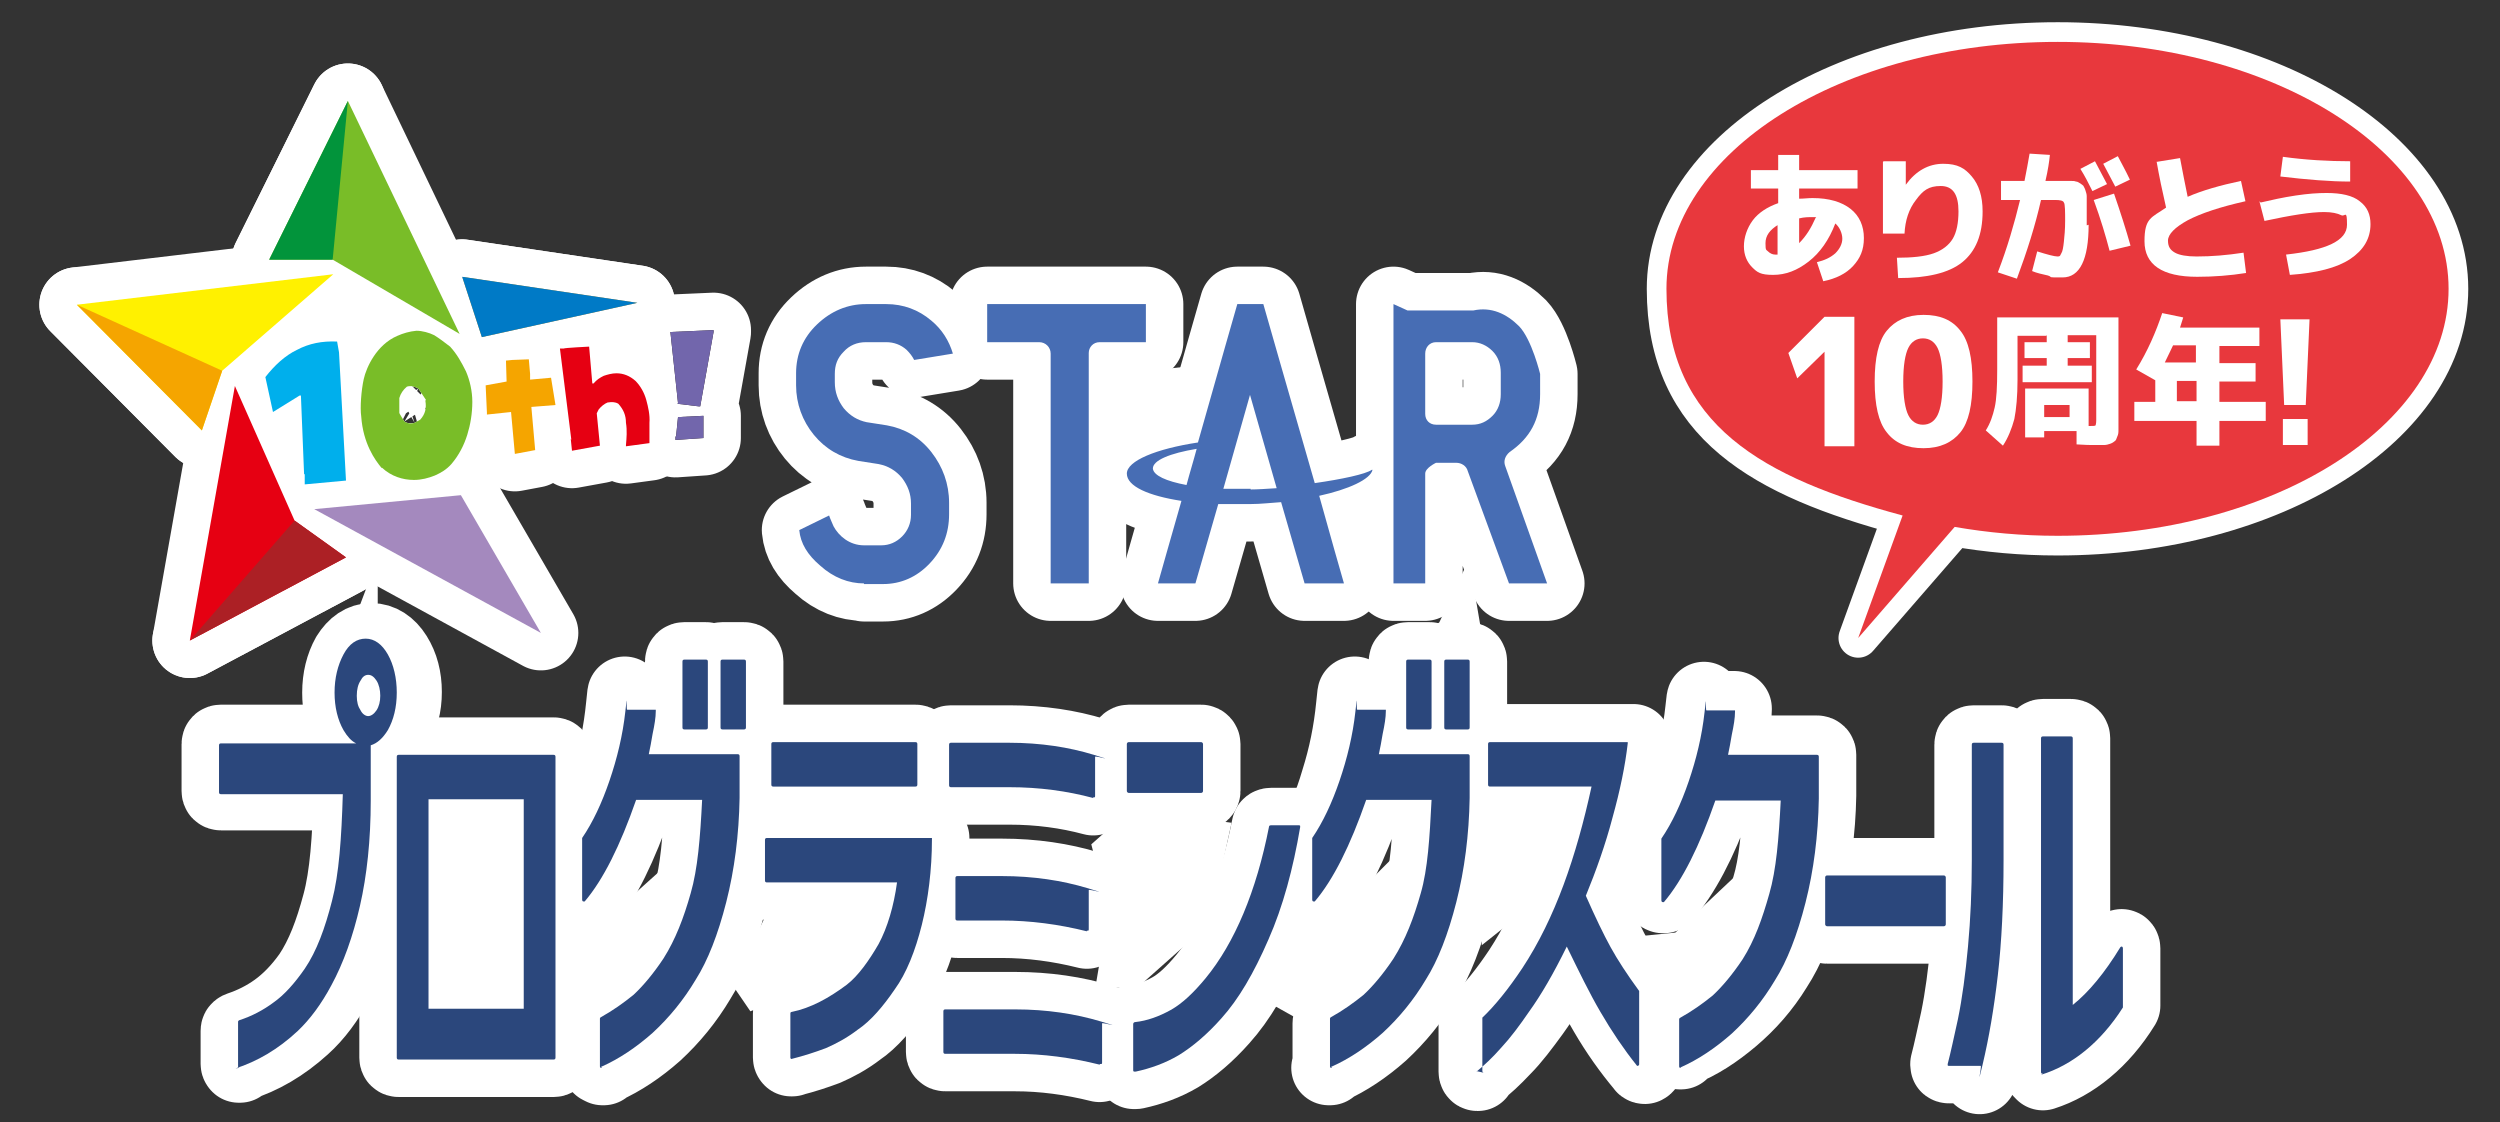
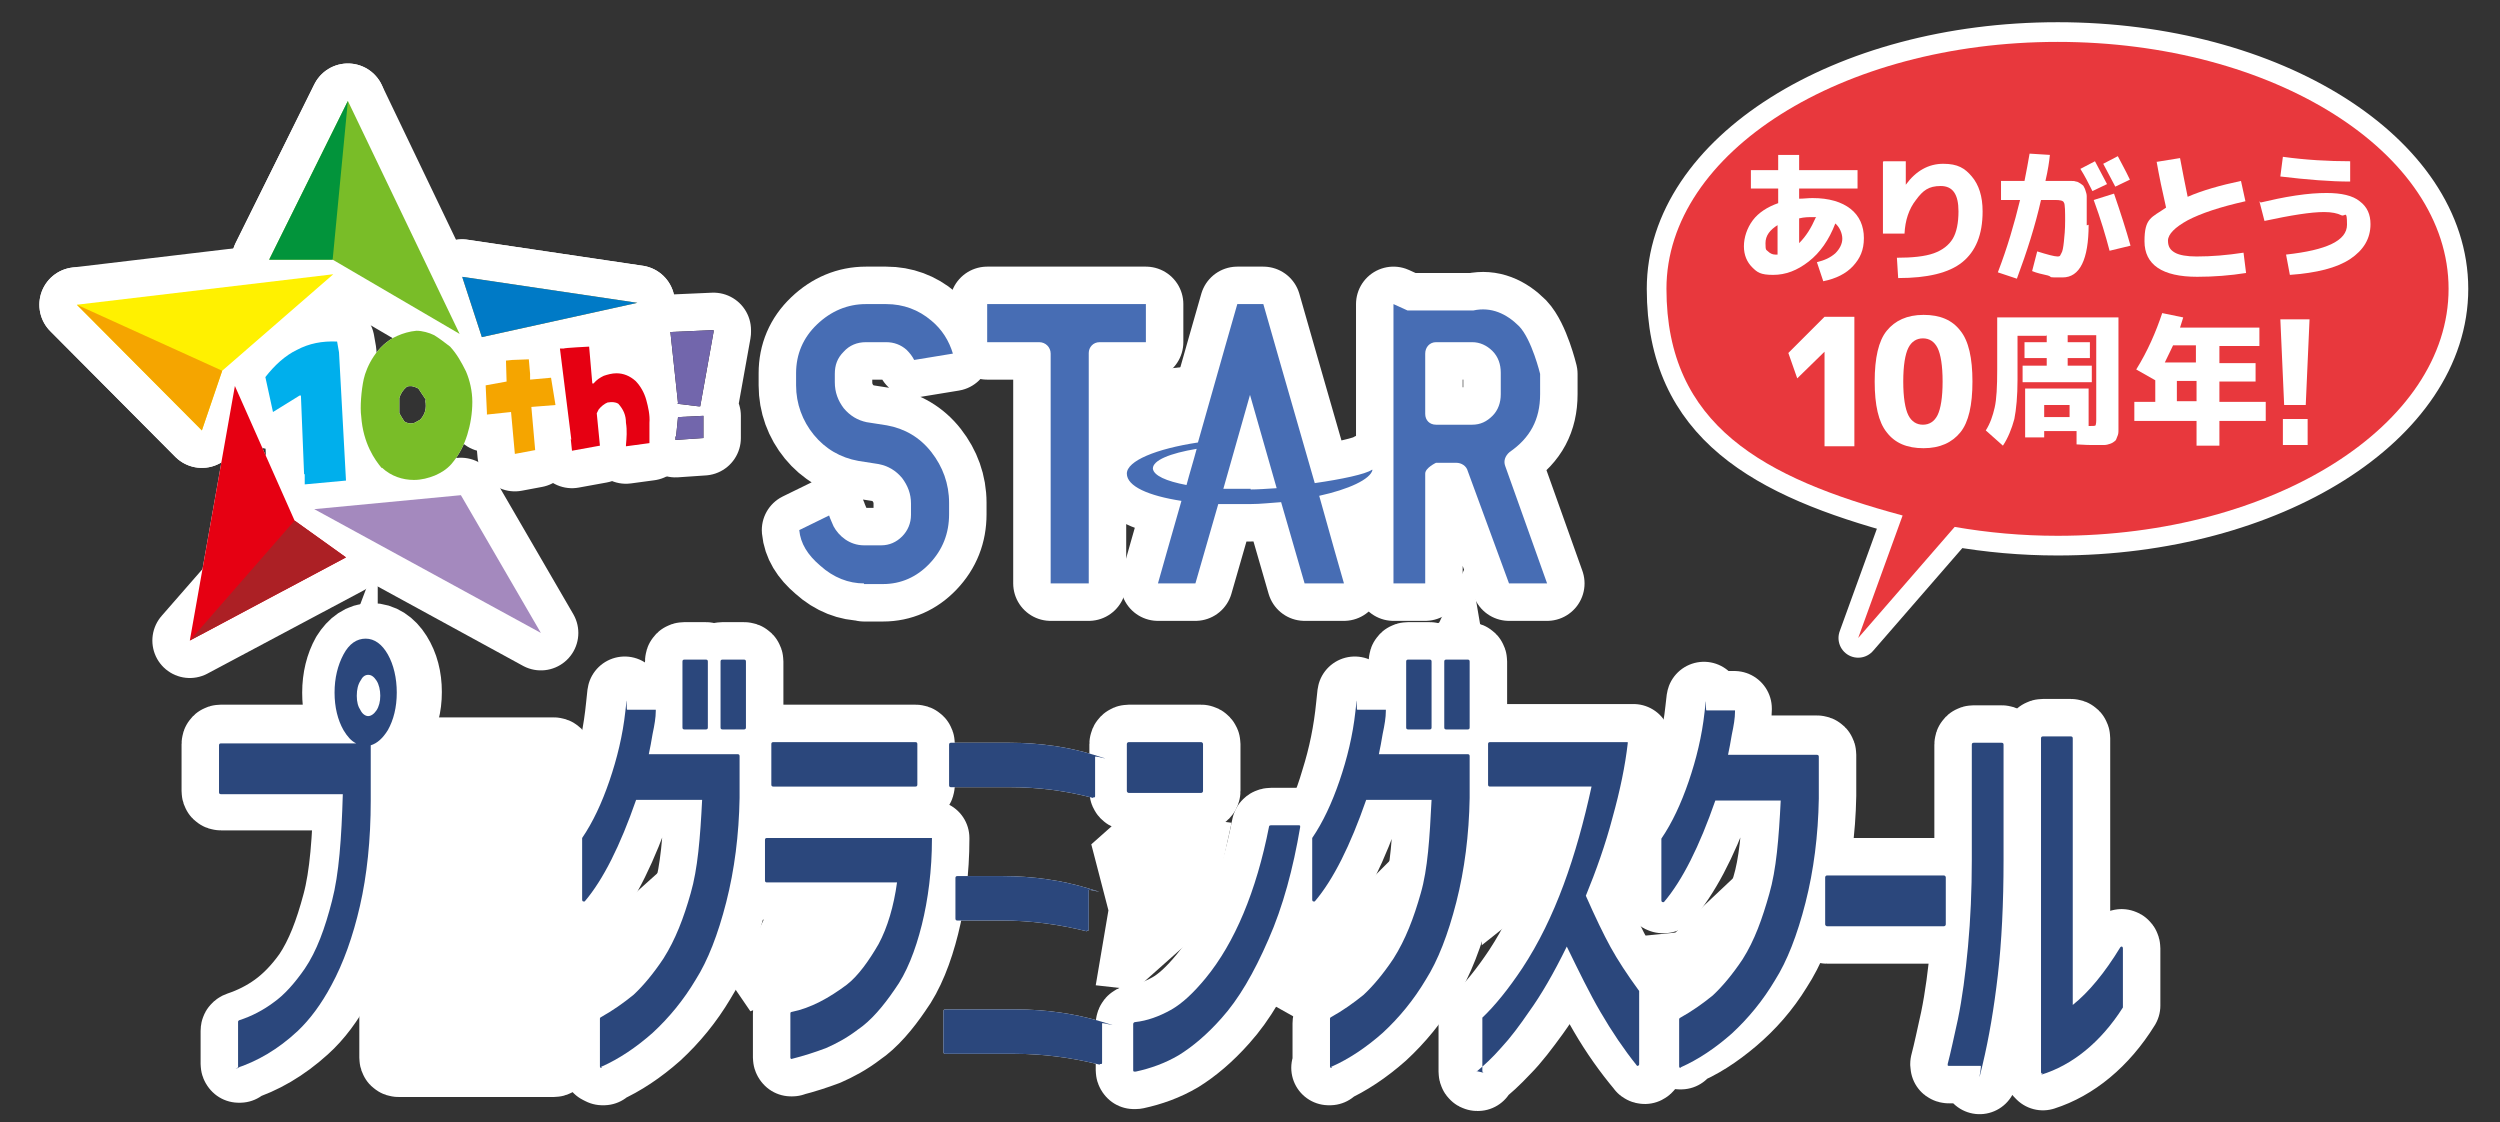
<svg xmlns="http://www.w3.org/2000/svg" id="_レイヤー_1" data-name="レイヤー_1" version="1.1" viewBox="0 0 393.8 176.8">
  <rect x="0" y="0" width="393.8" height="176.8" fill="#333333" stroke="none" />
  <defs>
    <style>
      .st0, .st1, .st2 {
        fill: none;
      }

      .st3 {
        fill: #7266ac;
      }

      .st4 {
        fill: #476db4;
      }

      .st5 {
        fill: #79bd28;
      }

      .st6 {
        fill: #a489be;
      }

      .st7 {
        fill: #231815;
      }

      .st8 {
        fill: #fff;
      }

      .st1 {
        stroke-width: 6.2px;
      }

      .st1, .st2 {
        stroke: #fff;
        stroke-linecap: round;
        stroke-linejoin: round;
      }

      .st9 {
        fill: #007ac6;
      }

      .st2 {
        stroke-width: 11.8px;
      }

      .st10 {
        fill: #f5a500;
      }

      .st11 {
        fill: #e8383d;
      }

      .st12 {
        fill: #02943b;
      }

      .st13 {
        fill: #fff100;
      }

      .st14 {
        fill: #ac2025;
      }

      .st15 {
        fill: #2b477c;
      }

      .st16 {
        fill: #00afec;
      }

      .st17 {
        fill: #e60012;
      }

      .st18 {
        clip-path: url(#clippath);
      }

      .st19 {
        fill: url(#_名称未設定グラデーション_10);
      }
    </style>
    <clipPath id="clippath">
      <polygon class="st0" points="75.9 53.1 100.4 47.7 72.8 43.6 75.9 53.1" />
    </clipPath>
    <linearGradient id="_名称未設定グラデーション_10" data-name="名称未設定グラデーション 10" x1="-120.7" y1="524.2" x2="-118.6" y2="524.2" gradientTransform="translate(-5792.2 1399) rotate(90) scale(11.2 -11.2)" gradientUnits="userSpaceOnUse">
      <stop offset="0" stop-color="#df9e27" />
      <stop offset=".2" stop-color="#db9a26" />
      <stop offset=".5" stop-color="#cf9126" />
      <stop offset=".7" stop-color="#ba8226" />
      <stop offset=".9" stop-color="#9f6c25" />
      <stop offset="1" stop-color="#946425" />
    </linearGradient>
  </defs>
  <path class="st8" d="M37.8,168.2c0,0-.1,0-.2,0,0,0-.1-.1-.1-.2v-7c0-.1,0-.2.2-.3,1.9-.6,3.8-1.6,5.4-2.8,1.7-1.2,3.3-3,4.9-5.3,1.9-2.8,3.2-6.4,4.3-10.7,1.1-4.2,1.5-9.9,1.7-16.8h-19.2c-.2,0-.3-.1-.3-.3v-7.4c0-.2.1-.3.3-.3h21.3c-.8-.4-1.4-1.1-2-2.1-.9-1.6-1.4-3.6-1.4-5.9s.5-4.3,1.4-6c.9-1.7,2.1-2.5,3.5-2.5s2.6.9,3.5,2.5c.9,1.6,1.4,3.7,1.4,6s-.5,4.3-1.4,5.9c-.8,1.3-1.7,2.1-2.7,2.4,0,0,0,8.7,0,8.7,0,6.2-.6,11.8-1.7,16.6-1.1,4.8-2.6,9-4.5,12.5-1.6,3-3.4,5.4-5.3,7.2-3.1,2.9-6.4,4.8-9.8,5.9,0,0,0,0,0,0M58,106.3c-.5,0-.9.3-1.2.9-.4.6-.6,1.4-.6,2.4s.2,1.7.6,2.3c.3.6.8.9,1.2.9s.9-.3,1.3-.9c.4-.6.6-1.4.6-2.3s-.2-1.8-.6-2.4c-.4-.6-.8-.9-1.3-.9" />
  <path class="st2" d="M37.8,167.8c0,0-.1,0-.2,0,0,0-.1-.1-.1-.2v-5.2c0-.1,0-.2.2-.3,2.1-.7,4.1-1.7,5.9-3,1.8-1.3,3.6-3.1,5.3-5.5,2-3,3.4-6.7,4.6-11.2,1.2-4.4,1.6-10.3,1.8-17.5h-20.5c-.2,0-.3-.1-.3-.3v-7.4c0-.2.1-.3.3-.3h22.2c-.8-.4-1.5-1.1-2.1-2.1-1-1.6-1.4-3.5-1.4-5.7s.5-4.2,1.4-5.8c1-1.6,2.2-2.4,3.6-2.4s2.7.8,3.7,2.4c1,1.6,1.5,3.5,1.5,5.7s-.5,4.1-1.5,5.7c-.8,1.3-1.7,2-2.8,2.3,0,0,0,8.4,0,8.4,0,6.2-.6,11.8-1.7,16.6-1.1,4.8-2.7,9-4.6,12.5-1.6,3-3.4,5.4-5.4,7.2-3.2,2.9-6.5,4.8-10,5.9,0,0,0,0,0,0ZM58,106.3c-.5,0-.9.3-1.2.9-.4.6-.6,1.4-.6,2.4s.2,1.7.6,2.3c.3.6.8.9,1.2.9s.9-.3,1.3-.9c.4-.6.6-1.4.6-2.3s-.2-1.8-.6-2.4c-.4-.6-.8-.9-1.3-.9Z" />
  <path class="st8" d="M62.5,166.6v-47.4c0-.2.1-.3.3-.3h24.4c.2,0,.3.1.3.3v47.4c0,.2-.1.3-.3.3h-24.4c-.2,0-.3-.1-.3-.3ZM82.5,125.9h-15v33h15v-33Z" />
  <path class="st2" d="M62.5,166.6v-47.4c0-.2.1-.3.3-.3h24.4c.2,0,.3.1.3.3v47.4c0,.2-.1.3-.3.3h-24.4c-.2,0-.3-.1-.3-.3ZM82.5,125.9h-15v33h15v-33Z" />
  <path class="st8" d="M94.8,168.2c0,0-.1,0-.2,0,0,0-.1-.1-.1-.2v-7.5c0-.1,0-.2.2-.3,1.8-1,3.5-2.2,5.1-3.5,1.5-1.4,3.1-3.3,4.7-5.7,1.9-3,3.2-6.4,4.3-10.3,1.1-3.8,1.5-8.7,1.8-14.7h-10.4c-2.5,7.2-5.2,12.6-8.1,16,0,0-.1,0-.2,0s0,0,0,0c-.1,0-.2-.1-.2-.3v-9.5c0,0,0-.1,0-.2,1.7-2.5,3.1-5.5,4.3-9,1.2-3.5,2.1-7.2,2.5-10.9s.1-.3.3-.3h4.3c0,0,.2,0,.2,0,0,0,0,.1,0,.2,0,1-.2,2.2-.5,3.6-.2,1.2-.4,2.3-.6,3.2h14c.2,0,.3.1.3.3v6.6c-.1,5.8-.8,11.3-2.1,16.4-1.3,5.1-2.9,9.2-4.8,12.2-1.9,3.2-4.2,6-6.8,8.4-2.6,2.3-5.3,4.1-8,5.3,0,0,0,0-.1,0M113.5,114.6v-10.4c0-.2.1-.3.3-.3h3.4c.2,0,.3.1.3.3v10.4c0,.2-.1.3-.3.3h-3.4c-.2,0-.3-.1-.3-.3ZM107.5,114.6v-10.4c0-.2.1-.3.3-.3h3.4c.2,0,.3.1.3.3v10.4c0,.2-.1.3-.3.3h-3.4c-.2,0-.3-.1-.3-.3Z" />
  <path class="st2" d="M95.1,168.2c0,0-.1,0-.2,0,0,0-.4-.2-.4-.2v-6.8c0-.1,0-.2.2-.3,1.8-1,3.5-2.2,5.1-3.6,1.5-1.4,3.1-3.4,4.7-5.8,1.9-3,3.2-6.6,4.3-10.5,1.1-3.8,1.5-8.9,1.8-15h-10.4c-2.5,7.3-5.2,12.8-8.1,16.3,0,0-.1.1-.2.1s0,0,0,0c-.1,0-.2-.2-.2-.3v-9.3c0,0,0,0,0-.1,1.6-2.7,3-5.9,4.1-9.7,1.2-3.8,2-7.7,2.4-11.8s.1-.3.3-.3h4.8s.2.5.2.6c0,0,0,.1,0,.2,0,1-.2,2.3-.5,3.7-.2,1.3-.4,2.4-.6,3.4h14.1c.2-.1.3,0,0,.2v6.7c.3,5.8-.4,11.3-1.7,16.4-1.3,5.1-2.9,9.2-4.8,12.2-1.9,3.2-4.2,6-6.8,8.4-2.6,2.3-5.3,4.1-8,5.3,0,0,0,0-.1,0ZM113.5,114.6v-10.4c0-.2.1-.3.3-.3h3.4c.2,0,.3.1.3.3v10.4c0,.2-.1.3-.3.3h-3.4c-.2,0-.3-.1-.3-.3ZM107.5,114.6v-10.4c0-.2.1-.3.3-.3h3.4c.2,0,.3.1.3.3v10.4c0,.2-.1.3-.3.3h-3.4c-.2,0-.3-.1-.3-.3Z" />
  <path class="st8" d="M124.8,166.8c0,0-.1,0-.2,0,0,0-.1-.1-.1-.2v-6.9c0-.1,0-.3.2-.3,3-.6,5.9-2.2,8.7-4.3,1.8-1.4,3.5-3.8,5-6.4,1.4-2.6,2.4-6,2.9-9.7h-20.5c-.2,0-.3-.1-.3-.3v-6.4c0-.2.1-.3.3-.3h25.8c0,0,.2,0,.2,0,0,0,0,.1,0,.2,0,4.8-.6,9.5-1.6,13.5-1,4-2.4,7.6-4.3,10.2-1.7,2.5-3.7,4.9-5.8,6.3-1.7,1.3-3.4,2.2-5,2.9-1.6.6-3.4,1.2-5.4,1.7,0,0,0,0,0,0M121.5,123.6v-6.4c0-.2.1-.3.3-.3h22.4c.2,0,.3.1.3.3v6.4c0,.2-.1.3-.3.3h-22.4c-.2,0-.3-.1-.3-.3Z" />
  <path class="st2" d="M124.8,166.8c0,0-.1,0-.2,0,0,0-.1-.1-.1-.2v-6.9c0-.1,0-.3.2-.3,3-.6,5.9-2.2,8.7-4.3,1.8-1.4,3.5-3.8,5-6.4,1.4-2.6,2.4-6,2.9-9.7h-20.5c-.2,0-.3-.1-.3-.3v-6.4c0-.2.1-.3.3-.3h25.8c0,0,.2,0,.2,0,0,0,0,.1,0,.2,0,4.8-.6,9.5-1.6,13.5-1,4-2.4,7.6-4.3,10.2-1.7,2.5-3.7,4.9-5.8,6.3-1.7,1.3-3.4,2.2-5,2.9-1.6.6-3.4,1.2-5.4,1.7,0,0,0,0,0,0ZM121.5,123.6v-6.4c0-.2.1-.3.3-.3h22.4c.2,0,.3.1.3.3v6.4c0,.2-.1.3-.3.3h-22.4c-.2,0-.3-.1-.3-.3Z" />
  <path class="st8" d="M173.2,167.7s0,0,0,0c-4.4-1.1-8.9-1.7-13.3-1.7h-11c-.2,0-.3-.1-.3-.3v-6.4c0-.2.1-.3.3-.3h11c5,0,9.5.7,13.5,1.9s.2.1.2.3v6.2c0,0,0,.2-.1.2,0,0-.1,0-.2,0M171.2,146.7s0,0,0,0c-4.4-1.1-8.9-1.7-13.4-1.7h-7c-.2,0-.3-.1-.3-.3v-6.4c0-.2.1-.3.3-.3h7c5,0,9.5.7,13.5,1.9s.2.1.2.3v6.2c0,0,0,.2-.1.2,0,0-.1,0-.2,0M172.2,125.7s0,0,0,0c-4.1-1.1-8.5-1.7-13.2-1.7h-9.2c-.2,0-.3-.1-.3-.3v-6.4c0-.2.1-.3.3-.3h9.2c4.9,0,9.4.7,13.3,1.9s.2.1.2.3v6.2c0,0,0,.2-.1.2,0,0-.1,0-.2,0" />
-   <path class="st2" d="M173.2,167.7s0,0,0,0c-4.4-1.1-8.9-1.7-13.3-1.7h-11c-.2,0-.3-.1-.3-.3v-6.4c0-.2.1-.3.3-.3h11c5,0,9.5.7,13.5,1.9s.2.1.2.3v6.2c0,0,0,.2-.1.2,0,0-.1,0-.2,0ZM171.2,146.7s0,0,0,0c-4.4-1.1-8.9-1.7-13.4-1.7h-7c-.2,0-.3-.1-.3-.3v-6.4c0-.2.1-.3.3-.3h7c5,0,9.5.7,13.5,1.9s.2.1.2.3v6.2c0,0,0,.2-.1.2,0,0-.1,0-.2,0ZM172.2,125.7s0,0,0,0c-4.1-1.1-8.5-1.7-13.2-1.7h-9.2c-.2,0-.3-.1-.3-.3v-6.4c0-.2.1-.3.3-.3h9.2c4.9,0,9.4.7,13.3,1.9s.2.1.2.3v6.2c0,0,0,.2-.1.2,0,0-.1,0-.2,0Z" />
  <path class="st8" d="M178.8,168.8c0,0-.1,0-.2,0,0,0-.1-.1-.1-.2v-7.3c0-.1.1-.3.3-.3,1.9-.2,3.8-.9,5.6-1.9,1.8-1,3.6-2.7,5.5-5,4.6-5.6,8-13.7,10-23.9,0-.1.1-.2.3-.2h4.4c0,0,.2,0,.2.1s0,.1,0,.2c-1.1,6.5-2.7,12.5-5,17.7-2.3,5.3-4.7,9.4-7.4,12.4-2.3,2.6-4.6,4.5-6.7,5.8-2.2,1.3-4.5,2.1-6.8,2.6,0,0,0,0,0,0" />
  <path class="st2" d="M178.8,168.8c0,0-.1,0-.2,0,0,0-.1-.1-.1-.2v-7.3c0-.1.1-.3.3-.3,1.9-.2,3.8-.9,5.6-1.9,1.8-1,3.6-2.7,5.5-5,4.6-5.6,8-13.7,10-23.9,0-.1.1-.2.3-.2h4.4c0,0,.2,0,.2.1s0,.1,0,.2c-1.1,6.5-2.7,12.5-5,17.7-2.3,5.3-4.7,9.4-7.4,12.4-2.3,2.6-4.6,4.5-6.7,5.8-2.2,1.3-4.5,2.1-6.8,2.6,0,0,0,0,0,0Z" />
  <path class="st8" d="M209.8,168.2c0,0-.1,0-.2,0,0,0-.1-.1-.1-.2v-7.5c0-.1,0-.2.2-.3,1.8-1,3.5-2.2,5.1-3.5,1.5-1.4,3.1-3.3,4.7-5.7,1.9-3,3.2-6.4,4.3-10.3,1.1-3.8,1.4-8.7,1.7-14.7h-10.3c-2.5,7.2-5.2,12.6-8.1,16,0,0-.1,0-.2,0s0,0,0,0c-.1,0-.2-.1-.2-.3v-9.5c0,0,0-.1,0-.2,1.7-2.5,3.1-5.5,4.3-9,1.2-3.5,2.1-7.2,2.5-10.9s.1-.3.3-.3h4.3c0,0,.2,0,.2,0,0,0,0,.1,0,.2,0,1-.2,2.2-.5,3.6-.2,1.2-.4,2.3-.6,3.2h14c.2,0,.3.1.3.3v6.6c-.1,5.8-.8,11.3-2.1,16.4-1.3,5.1-2.9,9.2-4.8,12.2-1.9,3.2-4.2,6-6.8,8.4-2.6,2.3-5.3,4.1-8,5.3,0,0,0,0-.1,0M227.5,114.6v-10.4c0-.2.1-.3.3-.3h3.4c.2,0,.3.1.3.3v10.4c0,.2-.1.3-.3.3h-3.4c-.2,0-.3-.1-.3-.3ZM221.5,114.6v-10.4c0-.2.1-.3.3-.3h3.4c.2,0,.3.1.3.3v10.4c0,.2-.1.3-.3.3h-3.4c-.2,0-.3-.1-.3-.3Z" />
  <path class="st2" d="M209.5,168.2c0,0-.1,0-.2,0,0,0,.2-.2.2-.2v-6.8c0-.1,0-.2.2-.3,1.8-1,3.5-2.2,5.1-3.6,1.5-1.4,3.1-3.4,4.7-5.8,1.9-3,3.2-6.6,4.3-10.5,1.1-3.8,1.4-8.9,1.7-15h-10.3c-2.5,7.3-5.2,12.8-8.1,16.3,0,0-.1.1-.2.1s0,0,0,0c-.1,0-.2-.2-.2-.3v-9.3c0,0,0,0,0-.1,1.6-2.7,3-5.9,4.1-9.7,1.2-3.8,2-7.7,2.4-11.8s.1-.3.3-.3h4.2s.2.5.2.6c0,0,0,.1,0,.2,0,1-.2,2.3-.5,3.7-.2,1.3-.4,2.4-.6,3.4h14.1c.2-.1.3,0,.6.2v6.7c-.4,5.8-1.1,11.3-2.4,16.4-1.3,5.1-2.9,9.2-4.8,12.2-1.9,3.2-4.2,6-6.8,8.4-2.6,2.3-5.3,4.1-8,5.3,0,0,0,0-.1,0ZM227.5,114.6v-10.4c0-.2.1-.3.3-.3h3.4c.2,0,.3.1.3.3v10.4c0,.2-.1.3-.3.3h-3.4c-.2,0-.3-.1-.3-.3ZM221.5,114.6v-10.4c0-.2.1-.3.3-.3h3.4c.2,0,.3.1.3.3v10.4c0,.2-.1.3-.3.3h-3.4c-.2,0-.3-.1-.3-.3Z" />
  <path class="st8" d="M233.8,169s0,0-.1,0c0,0-.2-.1-.2-.3v-8.2c0,0,0-.1,0-.2,2-1.9,4.1-4.5,6.3-7.8,5.2-7.9,8.5-17.6,10.9-28.6h-16c-.2,0-.3-.1-.3-.3v-6.4c0-.2.1-.3.3-.3h21.5c0,0,.2,0,.2,0,0,0,0,.1,0,.2-.4,3.5-1.2,7.4-2.4,11.7-1.1,4.2-2.6,8.4-4.2,12.3,1.5,3.4,2.8,6.1,3.9,8.1,1.1,2,2.6,4.3,4.5,6.9v.2c0,0,0,11.3,0,11.3,0,.1,0,.2-.2.3,0,0,0,0,0,0,0,0-.2,0-.2-.1-2-2.5-3.9-5.3-5.7-8.4-1.7-2.9-3.4-6.4-5.3-10.3-2.1,4.3-4.1,7.7-5.9,10.2-1.5,2.2-3,4.2-4.4,5.7-1.4,1.6-2.7,2.8-3.8,3.7,0,0-.1,0-.2,0" />
  <path class="st2" d="M232.8,169.1s0,0-.1,0c-.1,0-.2-.1-.2-.3v-7.9s.7-.2.7-.2c2-1.9,4.1-4.5,6.3-7.8,5.2-7.9,8.5-17.6,10.9-29h-15.4c-.2.4-.3.2-.5,0v-6.9c.2-.2.5-.2.5-.2h22.1c0,0,.2,0,.2,0,0,0,0,.1,0,.2-.4,3.7-1.3,7.9-2.5,12.4-1.2,4.5-2.7,8.9-4.4,13.2,1.6,3.6,3,6.5,4.2,8.7,1.2,2.2,2.8,4.6,4.7,7.4v.2c0,0,0,8.8,0,8.8,0,.1,0,.2-.2.3,0,0,0,0,0,0,0,0-.2,0-.2-.1-2.1-2.5-4.1-5.3-5.9-8.4-1.7-2.9-3.6-6.4-5.5-10.3-2.2,4.3-4.3,7.7-6.1,10.2-1.6,2.2-3.1,4.2-4.6,5.7-1.5,1.6-2.8,2.8-4,3.7,0,0-.1,0-.2,0Z" />
  <path class="st8" d="M264.8,168.2c0,0-.1,0-.2,0,0,0-.1-.1-.1-.2v-7.4c0-.1,0-.2.2-.3,1.8-1,3.5-2.2,5.1-3.5,1.5-1.4,3.1-3.3,4.7-5.7,1.9-3,3.1-6.4,4.2-10.3,1.1-3.8,1.5-8.7,1.8-14.7h-10.3c-2.5,7.2-5.2,12.6-8.1,16,0,0-.1,0-.2,0s0,0,0,0c-.1,0-.2-.1-.2-.3v-9.5c0,0,0-.1,0-.2,1.7-2.5,3.1-5.5,4.3-9,1.2-3.5,2.1-7.2,2.5-10.9s.1-.3.3-.3h4.3c0,0,.2,0,.2,0,0,0,0,.1,0,.2,0,1-.2,2.2-.5,3.6-.2,1.2-.4,2.3-.6,3.2h14c.2,0,.3.1.3.3v6.6c-.1,5.8-.8,11.3-2.1,16.4-1.3,5.1-2.9,9.2-4.8,12.2-1.9,3.2-4.2,6-6.8,8.4-2.6,2.3-5.3,4.1-8,5.3,0,0,0,0-.1,0" />
  <path class="st2" d="M264.8,165.7c0,0-.1,0-.2,0,0,0-.1-.1-.1-.2v-6.7c0-.1,0-.2.2-.3,1.8-.9,3.5-2.1,5.1-3.4,1.5-1.3,3.1-3.1,4.7-5.5,1.9-2.8,3.1-6.1,4.2-9.8,1.1-3.6,1.5-8.3,1.8-14h-10.3c-2.5,6.9-5.2,12-8.1,15.3,0,0-.1,0-.2,0s0,0,0,0c-.1,0-.2-.1-.2-.3v-8.6c0,0,0-.1,0-.2,1.6-2.5,3-5.5,4.1-9.1,1.1-3.5,2-7.2,2.4-11s.1-.3.3-.3h4.5c0,0,.2,0,.2,0,0,0,0,.1,0,.2,0,1-.2,2.2-.5,3.6-.2,1.2-.4,2.3-.6,3.2h14.1c.2,0,.3.1.3.3v6.4c-.1,5.5-.8,10.7-2.1,15.5-1.3,4.8-2.9,8.7-4.8,11.6-1.9,3.1-4.2,5.7-6.8,7.9-2.6,2.2-5.2,3.9-8,5,0,0,0,0-.1,0Z" />
  <rect class="st8" x="287.5" y="137.9" width="19" height="8" rx=".3" ry=".3" />
  <rect class="st2" x="287.5" y="137.9" width="19" height="8" rx=".3" ry=".3" />
  <path class="st8" d="M321.8,169.1c0,0-.1,0-.2,0,0,0-.1-.1-.1-.2v-52.6c0-.2.1-.3.3-.3h4.4c.2,0,.3.1.3.3v42c2.5-2,5-5,7.5-9.1,0,0,.1-.1.2-.1s0,0,0,0c.1,0,.2.1.2.3v9.1c0,0,0,.1,0,.2-3.5,5.5-8,9.1-12.9,10.6,0,0,0,0,0,0M307,167.9c0,0-.2,0-.2-.1,0,0,0-.2,0-.2.5-1.9,1-4.3,1.6-7,.7-3.4,1.2-7.2,1.6-11.5.4-4.3.6-8.9.6-13.6v-18.2c0-.2.1-.3.3-.3h4.4c.2,0,.3.1.3.3v18.2c0,6.8-.3,12.9-.9,18.1-.6,5.2-1.4,9.9-2.4,14.1s-.1.2-.3.2h-4.9Z" />
  <path class="st2" d="M321.8,168.8c0,0-.1,0-.2,0,0,0-.1-.1-.1-.2v-52.3c0-.2.1-.3.3-.3h4.4c.2,0,.3.1.3.3v42c2.5-2,5-5,7.5-9.1,0,0,.1-.1.2-.1s0,0,0,0c.1,0,.2.1.2.3v8.8c0,0,0,.1,0,.2-3.4,5.5-7.9,9.1-12.6,10.6,0,0,0,0,0,0ZM307,167.9c0,0-.2,0-.2-.1,0,0,0-.2,0-.2.5-1.9,1-4.3,1.6-7,.7-3.4,1.2-7.2,1.6-11.5.4-4.3.6-8.9.6-13.6v-18.2c0-.2.1-.3.3-.3h4.4c.2,0,.3.1.3.3v18.2c0,6.8-.3,12.9-.9,18.1-.6,5.2-1.4,9.9-2.4,14.1s-.1.2-.3.2h-4.9Z" />
  <rect class="st8" x="177.5" y="116.9" width="12" height="8" rx=".3" ry=".3" />
  <rect class="st2" x="177.5" y="116.9" width="12" height="8" rx=".3" ry=".3" />
  <path class="st8" d="M136.1,91.9c-2.4,0-4.8-.9-6.9-2.8-2-1.7-3.1-3.5-3.3-5.6l4.7-2.3c.2.6.5,1.2.7,1.7.8,1.5,2.5,3,4.8,3h2.7c1.3,0,2.4-.5,3.3-1.4.9-.9,1.4-2.1,1.4-3.4v-1.8c0-1.5-.5-2.8-1.4-4-1-1.2-2.2-1.9-3.7-2.2l-3.2-.5c-2.8-.5-5.2-1.9-7-4.1-1.8-2.2-2.8-4.9-2.8-7.8v-1.9c0-3,1.1-5.6,3.3-7.7,2.2-2.1,4.8-3.2,7.7-3.2h3.2c2.7,0,5.1.9,7.1,2.6,1.7,1.4,2.8,3.2,3.4,5.2l-6.1,1c-.3-.6-.7-1.1-1.2-1.6-.9-.8-2-1.2-3.2-1.2h-3.2c-1.4,0-2.6.5-3.5,1.5-1,1-1.4,2.1-1.4,3.5v1.3c0,1.6.5,2.9,1.4,4.1,1,1.2,2.2,1.9,3.6,2.2l3.2.5c2.8.5,5.2,1.9,7,4.2,1.8,2.3,2.8,5,2.8,8v1.8c0,3-1,5.6-3.1,7.8-2,2.1-4.5,3.2-7.3,3.2h-3Z" />
  <path class="st2" d="M136.1,91.9c-2.4,0-4.8-.9-6.9-2.8-2-1.7-3.1-3.5-3.3-5.6l4.7-2.3c.2.6.5,1.2.7,1.7.8,1.5,2.5,3,4.8,3h2.7c1.3,0,2.4-.5,3.3-1.4.9-.9,1.4-2.1,1.4-3.4v-1.8c0-1.5-.5-2.8-1.4-4-1-1.2-2.2-1.9-3.7-2.2l-3.2-.5c-2.8-.5-5.2-1.9-7-4.1-1.8-2.2-2.8-4.9-2.8-7.8v-1.9c0-3,1.1-5.6,3.3-7.7,2.2-2.1,4.8-3.2,7.7-3.2h3.2c2.7,0,5.1.9,7.1,2.6,1.7,1.4,2.8,3.2,3.4,5.2l-6.1,1c-.3-.6-.7-1.1-1.2-1.6-.9-.8-2-1.2-3.2-1.2h-3.2c-1.4,0-2.6.5-3.5,1.5-1,1-1.4,2.1-1.4,3.5v1.3c0,1.6.5,2.9,1.4,4.1,1,1.2,2.2,1.9,3.6,2.2l3.2.5c2.8.5,5.2,1.9,7,4.2,1.8,2.3,2.8,5,2.8,8v1.8c0,3-1,5.6-3.1,7.8-2,2.1-4.5,3.2-7.3,3.2h-3Z" />
  <path class="st8" d="M165.5,91.9v-36.2c0-1-.8-1.8-1.8-1.8h-8.2v-6h25v6h-7.3c-1,0-1.7.8-1.7,1.7v36.3h-6Z" />
  <path class="st2" d="M165.5,91.9v-36.2c0-1-.8-1.8-1.8-1.8h-8.2v-6h25v6h-7.3c-1,0-1.7.8-1.7,1.7v36.3h-6Z" />
  <path class="st8" d="M237.7,91.9l-6.5-17.7c-.2-.8-1-1.3-1.8-1.3h-3.2s-1.7.8-1.7,1.7v17.3h-5v-44l2.2,1h10.4c2.8-.6,5.2.5,7.2,2.5,2,2.1,3.3,7.5,3.3,7.5v3.2c0,4-1.6,6.9-4.8,9.1-.7.6-1,1.4-.7,2.2l6.6,18.5h-5.9ZM226.2,53.9c-1,0-1.7.8-1.7,1.8v9.5c0,1,.7,1.7,1.7,1.7h5.7c1.3,0,2.3-.5,3.2-1.4.9-.9,1.3-2.1,1.3-3.4v-3.4c0-1.3-.4-2.5-1.3-3.4-.9-.9-2-1.4-3.2-1.4h-5.7Z" />
  <path class="st2" d="M237.7,91.9l-6.5-17.7c-.2-.8-1-1.3-1.8-1.3h-3.2s-1.7.8-1.7,1.7v17.3h-5v-44l2.2,1h10.4c2.8-.6,5.2.5,7.2,2.5,2,2.1,3.3,7.5,3.3,7.5v3.2c0,4-1.6,6.9-4.8,9.1-.7.6-1,1.4-.7,2.2l6.6,18.5h-5.9ZM226.2,53.9c-1,0-1.7.8-1.7,1.8v9.5c0,1,.7,1.7,1.7,1.7h5.7c1.3,0,2.3-.5,3.2-1.4.9-.9,1.3-2.1,1.3-3.4v-3.4c0-1.3-.4-2.5-1.3-3.4-.9-.9-2-1.4-3.2-1.4h-5.7Z" />
  <path class="st8" d="M216.1,74c-1,.7-4.8,1.5-9,2.1-3.7-12.8-8.1-28.2-8.1-28.2h-4.1s-3.1,10.8-6.2,21.8c-6.6,1-11.2,2.9-11.2,4.9s3.4,3.5,8.6,4.3c-1.7,5.9-3.1,10.9-3.7,13h5.9l3.6-12.5c1.6,0,3.3,0,5.1,0,1.6,0,3.2-.2,4.8-.3l3.7,12.8h6.2c-.6-2-2.1-7.4-3.9-13.8,4.6-1,8.1-2.6,8.4-4.1M181.6,73.8c0-1.3,2.7-2.4,6.9-3.1-.5,1.9-1.1,3.8-1.6,5.7-3.2-.6-5.2-1.5-5.3-2.6M197,77c-1.5,0-3,0-4.3,0l4.2-14.8,4.2,14.7c-1.6.1-3,.2-4.1.2" />
  <path class="st2" d="M216.1,74c-1,.7-4.8,1.5-9,2.1-3.7-12.8-8.1-28.2-8.1-28.2h-4.1s-3.1,10.8-6.2,21.8c-6.6,1-11.2,2.9-11.2,4.9s3.4,3.5,8.6,4.3c-1.7,5.9-3.1,10.9-3.7,13h5.9l3.6-12.5c1.6,0,3.3,0,5.1,0,1.6,0,3.2-.2,4.8-.3l3.7,12.8h6.2c-.6-2-2.1-7.4-3.9-13.8,4.6-1,8.1-2.6,8.4-4.1ZM181.6,73.8c0-1.3,2.7-2.4,6.9-3.1-.5,1.9-1.1,3.8-1.6,5.7-3.2-.6-5.2-1.5-5.3-2.6ZM197,77c-1.5,0-3,0-4.3,0l4.2-14.8,4.2,14.7c-1.6.1-3,.2-4.1.2Z" />
  <polygon class="st8" points="54.8 15.9 42.4 40.9 52.4 40.9 72.4 52.6 54.8 15.9" />
  <polygon class="st2" points="54.8 15.9 42.4 40.9 52.4 40.9 72.4 52.6 54.8 15.9" />
  <polygon class="st8" points="54.8 15.9 42.4 40.9 52.4 40.9 54.8 15.9" />
  <polygon class="st2" points="54.8 15.9 42.4 40.9 52.4 40.9 54.8 15.9" />
  <polygon class="st8" points="72.8 43.6 75.9 53.1 100.4 47.7 72.8 43.6" />
  <polygon class="st2" points="72.8 43.6 75.9 53.1 100.4 47.7 72.8 43.6" />
  <polygon class="st8" points="72.8 43.6 75.9 53.1 100.4 47.7 72.8 43.6" />
  <polygon class="st2" points="72.8 43.6 75.9 53.1 100.4 47.7 72.8 43.6" />
  <polygon class="st8" points="72.6 78 49.5 80.2 85.2 99.7 72.6 78" />
  <polygon class="st2" points="72.6 78 49.5 80.2 85.2 99.7 72.6 78" />
  <polygon class="st8" points="29.9 100.9 54.5 87.8 46.4 82 37 60.8 29.9 100.9" />
-   <polygon class="st2" points="29.9 100.9 54.5 87.8 46.4 82 37 60.8 29.9 100.9" />
-   <polygon class="st8" points="29.9 100.9 54.5 87.8 46.4 82 29.9 100.9" />
  <polygon class="st2" points="29.9 100.9 54.5 87.8 46.4 82 29.9 100.9" />
  <polygon class="st8" points="12.1 48 31.8 67.8 35 58.4 52.5 43.2 12.1 48" />
  <polygon class="st2" points="12.1 48 31.8 67.8 35 58.4 52.5 43.2 12.1 48" />
  <polygon class="st8" points="12.1 48 31.8 67.8 35 58.4 12.1 48" />
  <polygon class="st2" points="12.1 48 31.8 67.8 35 58.4 12.1 48" />
  <path class="st8" d="M47.9,74.7l-.5-12.4h-.2s-4.2,2.6-4.2,2.6l-1.2-5.5c1.4-1.8,3.1-3.4,5-4.3,1.9-1,3.9-1.4,6.3-1.3l.3,1.7,1.1,20.2-6.5.6v-1.6Z" />
  <path class="st2" d="M47.9,74.7l-.5-12.4h-.2s-4.2,2.6-4.2,2.6l-1.2-5.5c1.4-1.8,3.1-3.4,5-4.3,1.9-1,3.9-1.4,6.3-1.3l.3,1.7,1.1,20.2-6.5.6v-1.6Z" />
  <path class="st8" d="M60.1,73.7c-1-1.2-2.9-3.8-3.2-8.1-.2-1.4,0-4.1.4-5.9.4-1.8,2-5.4,5.3-6.8.9-.4,1.9-.7,3-.8.9,0,2,.3,2.8.7.8.5,1.6,1.1,2.5,1.8,1.1,1.2,1.8,2.5,2.5,3.9.6,1.4,1,3.1,1,4.8,0,1.8-.3,3.6-.8,5.2-.5,1.6-1.3,3.2-2.5,4.6-.8.9-1.7,1.4-2.6,1.8-1,.4-2.1.7-3.3.7-1.8,0-3.6-.6-5-1.9M67.1,63l-1.2-1.8c-.6-.3-1.1-.5-1.8-.3-.6.5-1,1.1-1.2,1.8v2.3c-.1,0,.8,1.4.8,1.4.5.3,1,.4,1.6.2l.9-.5c.8-.9,1-1.8.8-3" />
-   <path class="st2" d="M60.1,73.7c-1-1.2-2.9-3.8-3.2-8.1-.2-1.4,0-4.1.4-5.9.4-1.8,2-5.4,5.3-6.8.9-.4,1.9-.7,3-.8.9,0,2,.3,2.8.7.8.5,1.6,1.1,2.5,1.8,1.1,1.2,1.8,2.5,2.5,3.9.6,1.4,1,3.1,1,4.8,0,1.8-.3,3.6-.8,5.2-.5,1.6-1.3,3.2-2.5,4.6-.8.9-1.7,1.4-2.6,1.8-1,.4-2.1.7-3.3.7-1.8,0-3.6-.6-5-1.9ZM67.1,63l-1.2-1.8c-.6-.3-1.1-.5-1.8-.3-.6.5-1,1.1-1.2,1.8v2.3c-.1,0,.8,1.4.8,1.4.5.3,1,.4,1.6.2l.9-.5c.8-.9,1-1.8.8-3Z" />
  <polygon class="st8" points="80.5 64.9 76.7 65.3 76.7 65 76.5 60.7 79.8 60.1 79.7 56.8 80.7 56.7 83.3 56.6 83.5 58.9 83.5 59.8 86.8 59.5 87.5 63.8 83.7 64.1 84.3 70.9 81.1 71.5 80.5 64.9" />
  <polygon class="st2" points="80.5 64.9 76.7 65.3 76.7 65 76.5 60.7 79.8 60.1 79.7 56.8 80.7 56.7 83.3 56.6 83.5 58.9 83.5 59.8 86.8 59.5 87.5 63.8 83.7 64.1 84.3 70.9 81.1 71.5 80.5 64.9" />
-   <path class="st8" d="M90,69.3l-1.8-14.4h.6c0-.1,4-.3,4-.3l.5,5.8h.2c.5-.6,1-.9,1.6-1.2.6-.2,1.3-.4,2-.4,1.1,0,2.1.4,3,1.2.8.8,1.4,1.9,1.7,3,.3,1.1.6,2.4.5,3.6v3.2c0,0-3.7.5-3.7.5v-.2c.1-1.1.2-2.3,0-3.5,0-1.2-.4-2.1-1.2-3-.5-.3-1-.3-1.7-.2-.5.2-1,.6-1.4,1.1l-.3.6.5,5.1-4.4.8-.2-1.9Z" />
+   <path class="st8" d="M90,69.3l-1.8-14.4h.6c0-.1,4-.3,4-.3l.5,5.8c.5-.6,1-.9,1.6-1.2.6-.2,1.3-.4,2-.4,1.1,0,2.1.4,3,1.2.8.8,1.4,1.9,1.7,3,.3,1.1.6,2.4.5,3.6v3.2c0,0-3.7.5-3.7.5v-.2c.1-1.1.2-2.3,0-3.5,0-1.2-.4-2.1-1.2-3-.5-.3-1-.3-1.7-.2-.5.2-1,.6-1.4,1.1l-.3.6.5,5.1-4.4.8-.2-1.9Z" />
  <path class="st2" d="M90,69.3l-1.8-14.4h.6c0-.1,4-.3,4-.3l.5,5.8h.2c.5-.6,1-.9,1.6-1.2.6-.2,1.3-.4,2-.4,1.1,0,2.1.4,3,1.2.8.8,1.4,1.9,1.7,3,.3,1.1.6,2.4.5,3.6v3.2c0,0-3.7.5-3.7.5v-.2c.1-1.1.2-2.3,0-3.5,0-1.2-.4-2.1-1.2-3-.5-.3-1-.3-1.7-.2-.5.2-1,.6-1.4,1.1l-.3.6.5,5.1-4.4.8-.2-1.9Z" />
  <path class="st7" d="M106.8,63.5l-1.2-11.2,6.8-.3v.3l-2.1,11.7h-.3l-3.3-.4ZM106.5,68.7l.3-3,4-.2v3.5c0,0-4.4.3-4.4.3v-.5Z" />
  <path class="st8" d="M106.8,63.5l-1.2-11.2,6.8-.3v.3l-2.1,11.7h-.3l-3.3-.4ZM106.5,68.7l.3-3,4-.2v3.5c0,0-4.4.3-4.4.3v-.5Z" />
  <path class="st2" d="M106.8,63.5l-1.2-11.2,6.8-.3v.3l-2.1,11.7h-.3l-3.3-.4ZM106.5,68.7l.3-3,4-.2v3.5c0,0-4.4.3-4.4.3v-.5Z" />
  <path class="st15" d="M37.8,168.2c0,0-.1,0-.2,0,0,0-.1-.1-.1-.2v-7c0-.1,0-.2.2-.3,1.9-.6,3.8-1.6,5.4-2.8,1.7-1.2,3.3-3,4.9-5.3,1.9-2.8,3.2-6.4,4.3-10.7,1.1-4.2,1.5-9.9,1.7-16.8h-19.2c-.2,0-.3-.1-.3-.3v-7.4c0-.2.1-.3.3-.3h21.3c-.8-.4-1.4-1.1-2-2.1-.9-1.6-1.4-3.6-1.4-5.9s.5-4.3,1.4-6c.9-1.7,2.1-2.5,3.5-2.5s2.6.9,3.5,2.5c.9,1.6,1.4,3.7,1.4,6s-.5,4.3-1.4,5.9c-.8,1.3-1.7,2.1-2.7,2.4,0,0,0,8.7,0,8.7,0,6.2-.6,11.8-1.7,16.6-1.1,4.8-2.6,9-4.5,12.5-1.6,3-3.4,5.4-5.3,7.2-3.1,2.9-6.4,4.8-9.8,5.9,0,0,0,0,0,0M58,106.3c-.5,0-.9.3-1.2.9-.4.6-.6,1.4-.6,2.4s.2,1.7.6,2.3c.3.6.8.9,1.2.9s.9-.3,1.3-.9c.4-.6.6-1.4.6-2.3s-.2-1.8-.6-2.4c-.4-.6-.8-.9-1.3-.9" />
-   <path class="st15" d="M62.5,166.6v-47.4c0-.2.1-.3.3-.3h24.4c.2,0,.3.1.3.3v47.4c0,.2-.1.3-.3.3h-24.4c-.2,0-.3-.1-.3-.3ZM82.5,125.9h-15v33h15v-33Z" />
  <path class="st15" d="M94.8,168.2c0,0-.1,0-.2,0,0,0-.1-.1-.1-.2v-7.5c0-.1,0-.2.2-.3,1.8-1,3.5-2.2,5.1-3.5,1.5-1.4,3.1-3.3,4.7-5.7,1.9-3,3.2-6.4,4.3-10.3,1.1-3.8,1.5-8.7,1.8-14.7h-10.4c-2.5,7.2-5.2,12.6-8.1,16,0,0-.1,0-.2,0s0,0,0,0c-.1,0-.2-.1-.2-.3v-9.5c0,0,0-.1,0-.2,1.7-2.5,3.1-5.5,4.3-9,1.2-3.5,2.1-7.2,2.5-10.9s.1-.3.3-.3h4.3c0,0,.2,0,.2,0,0,0,0,.1,0,.2,0,1-.2,2.2-.5,3.6-.2,1.2-.4,2.3-.6,3.2h14c.2,0,.3.1.3.3v6.6c-.1,5.8-.8,11.3-2.1,16.4-1.3,5.1-2.9,9.2-4.8,12.2-1.9,3.2-4.2,6-6.8,8.4-2.6,2.3-5.3,4.1-8,5.3,0,0,0,0-.1,0M113.5,114.6v-10.4c0-.2.1-.3.3-.3h3.4c.2,0,.3.1.3.3v10.4c0,.2-.1.3-.3.3h-3.4c-.2,0-.3-.1-.3-.3ZM107.5,114.6v-10.4c0-.2.1-.3.3-.3h3.4c.2,0,.3.1.3.3v10.4c0,.2-.1.3-.3.3h-3.4c-.2,0-.3-.1-.3-.3Z" />
  <path class="st15" d="M124.8,166.8c0,0-.1,0-.2,0,0,0-.1-.1-.1-.2v-6.9c0-.1,0-.3.2-.3,3-.6,5.9-2.2,8.7-4.3,1.8-1.4,3.5-3.8,5-6.4,1.4-2.6,2.4-6,2.9-9.7h-20.5c-.2,0-.3-.1-.3-.3v-6.4c0-.2.1-.3.3-.3h25.8c0,0,.2,0,.2,0,0,0,0,.1,0,.2,0,4.8-.6,9.5-1.6,13.5-1,4-2.4,7.6-4.3,10.2-1.7,2.5-3.7,4.9-5.8,6.3-1.7,1.3-3.4,2.2-5,2.9-1.6.6-3.4,1.2-5.4,1.7,0,0,0,0,0,0M121.5,123.6v-6.4c0-.2.1-.3.3-.3h22.4c.2,0,.3.1.3.3v6.4c0,.2-.1.3-.3.3h-22.4c-.2,0-.3-.1-.3-.3Z" />
  <path class="st15" d="M173.2,167.7s0,0,0,0c-4.4-1.1-8.9-1.7-13.3-1.7h-11c-.2,0-.3-.1-.3-.3v-6.4c0-.2.1-.3.3-.3h11c5,0,9.5.7,13.5,1.9s.2.1.2.3v6.2c0,0,0,.2-.1.2,0,0-.1,0-.2,0M171.2,146.7s0,0,0,0c-4.4-1.1-8.9-1.7-13.4-1.7h-7c-.2,0-.3-.1-.3-.3v-6.4c0-.2.1-.3.3-.3h7c5,0,9.5.7,13.5,1.9s.2.1.2.3v6.2c0,0,0,.2-.1.2,0,0-.1,0-.2,0M172.2,125.7s0,0,0,0c-4.1-1.1-8.5-1.7-13.2-1.7h-9.2c-.2,0-.3-.1-.3-.3v-6.4c0-.2.1-.3.3-.3h9.2c4.9,0,9.4.7,13.3,1.9s.2.1.2.3v6.2c0,0,0,.2-.1.2,0,0-.1,0-.2,0" />
  <path class="st15" d="M178.8,168.8c0,0-.1,0-.2,0,0,0-.1-.1-.1-.2v-7.3c0-.1.1-.3.3-.3,1.9-.2,3.8-.9,5.6-1.9,1.8-1,3.6-2.7,5.5-5,4.6-5.6,8-13.7,10-23.9,0-.1.1-.2.3-.2h4.4c0,0,.2,0,.2.1s0,.1,0,.2c-1.1,6.5-2.7,12.5-5,17.7-2.3,5.3-4.7,9.4-7.4,12.4-2.3,2.6-4.6,4.5-6.7,5.8-2.2,1.3-4.5,2.1-6.8,2.6,0,0,0,0,0,0" />
  <path class="st15" d="M209.8,168.2c0,0-.1,0-.2,0,0,0-.1-.1-.1-.2v-7.5c0-.1,0-.2.2-.3,1.8-1,3.5-2.2,5.1-3.5,1.5-1.4,3.1-3.3,4.7-5.7,1.9-3,3.2-6.4,4.3-10.3,1.1-3.8,1.4-8.7,1.7-14.7h-10.3c-2.5,7.2-5.2,12.6-8.1,16,0,0-.1,0-.2,0s0,0,0,0c-.1,0-.2-.1-.2-.3v-9.5c0,0,0-.1,0-.2,1.7-2.5,3.1-5.5,4.3-9,1.2-3.5,2.1-7.2,2.5-10.9s.1-.3.3-.3h4.3c0,0,.2,0,.2,0,0,0,0,.1,0,.2,0,1-.2,2.2-.5,3.6-.2,1.2-.4,2.3-.6,3.2h14c.2,0,.3.1.3.3v6.6c-.1,5.8-.8,11.3-2.1,16.4-1.3,5.1-2.9,9.2-4.8,12.2-1.9,3.2-4.2,6-6.8,8.4-2.6,2.3-5.3,4.1-8,5.3,0,0,0,0-.1,0M227.5,114.6v-10.4c0-.2.1-.3.3-.3h3.4c.2,0,.3.1.3.3v10.4c0,.2-.1.3-.3.3h-3.4c-.2,0-.3-.1-.3-.3ZM221.5,114.6v-10.4c0-.2.1-.3.3-.3h3.4c.2,0,.3.1.3.3v10.4c0,.2-.1.3-.3.3h-3.4c-.2,0-.3-.1-.3-.3Z" />
  <path class="st15" d="M233.8,169s0,0-.1,0c0,0-.2-.1-.2-.3v-8.2c0,0,0-.1,0-.2,2-1.9,4.1-4.5,6.3-7.8,5.2-7.9,8.5-17.6,10.9-28.6h-16c-.2,0-.3-.1-.3-.3v-6.4c0-.2.1-.3.3-.3h21.5c0,0,.2,0,.2,0,0,0,0,.1,0,.2-.4,3.5-1.2,7.4-2.4,11.7-1.1,4.2-2.6,8.4-4.2,12.3,1.5,3.4,2.8,6.1,3.9,8.1,1.1,2,2.6,4.3,4.5,6.9v.2c0,0,0,11.3,0,11.3,0,.1,0,.2-.2.3,0,0,0,0,0,0,0,0-.2,0-.2-.1-2-2.5-3.9-5.3-5.7-8.4-1.7-2.9-3.4-6.4-5.3-10.3-2.1,4.3-4.1,7.7-5.9,10.2-1.5,2.2-3,4.2-4.4,5.7-1.4,1.6-2.7,2.8-3.8,3.7,0,0-.1,0-.2,0" />
  <path class="st15" d="M264.8,168.2c0,0-.1,0-.2,0,0,0-.1-.1-.1-.2v-7.4c0-.1,0-.2.2-.3,1.8-1,3.5-2.2,5.1-3.5,1.5-1.4,3.1-3.3,4.7-5.7,1.9-3,3.1-6.4,4.2-10.3,1.1-3.8,1.5-8.7,1.8-14.7h-10.3c-2.5,7.2-5.2,12.6-8.1,16,0,0-.1,0-.2,0s0,0,0,0c-.1,0-.2-.1-.2-.3v-9.5c0,0,0-.1,0-.2,1.7-2.5,3.1-5.5,4.3-9,1.2-3.5,2.1-7.2,2.5-10.9s.1-.3.3-.3h4.3c0,0,.2,0,.2,0,0,0,0,.1,0,.2,0,1-.2,2.2-.5,3.6-.2,1.2-.4,2.3-.6,3.2h14c.2,0,.3.1.3.3v6.6c-.1,5.8-.8,11.3-2.1,16.4-1.3,5.1-2.9,9.2-4.8,12.2-1.9,3.2-4.2,6-6.8,8.4-2.6,2.3-5.3,4.1-8,5.3,0,0,0,0-.1,0" />
  <rect class="st15" x="287.5" y="137.9" width="19" height="8" rx=".3" ry=".3" />
  <path class="st15" d="M321.8,169.1c0,0-.1,0-.2,0,0,0-.1-.1-.1-.2v-52.6c0-.2.1-.3.3-.3h4.4c.2,0,.3.1.3.3v42c2.5-2,5-5,7.5-9.1,0,0,.1-.1.2-.1s0,0,0,0c.1,0,.2.1.2.3v9.1c0,0,0,.1,0,.2-3.5,5.5-8,9.1-12.9,10.6,0,0,0,0,0,0M307,167.9c0,0-.2,0-.2-.1,0,0,0-.2,0-.2.5-1.9,1-4.3,1.6-7,.7-3.4,1.2-7.2,1.6-11.5.4-4.3.6-8.9.6-13.6v-18.2c0-.2.1-.3.3-.3h4.4c.2,0,.3.1.3.3v18.2c0,6.8-.3,12.9-.9,18.1-.6,5.2-1.4,9.9-2.4,14.1s-.1.2-.3.2h-4.9Z" />
  <rect class="st15" x="177.5" y="116.9" width="12" height="8" rx=".3" ry=".3" />
  <path class="st4" d="M136.1,91.9c-2.4,0-4.8-.9-6.9-2.8-2-1.7-3.1-3.5-3.3-5.6l4.7-2.3c.2.6.5,1.2.7,1.7.8,1.5,2.5,3,4.8,3h2.7c1.3,0,2.4-.5,3.3-1.4.9-.9,1.4-2.1,1.4-3.4v-1.8c0-1.5-.5-2.8-1.4-4-1-1.2-2.2-1.9-3.7-2.2l-3.2-.5c-2.8-.5-5.2-1.9-7-4.1-1.8-2.2-2.8-4.9-2.8-7.8v-1.9c0-3,1.1-5.6,3.3-7.7,2.2-2.1,4.8-3.2,7.7-3.2h3.2c2.7,0,5.1.9,7.1,2.6,1.7,1.4,2.8,3.2,3.4,5.2l-6.1,1c-.3-.6-.7-1.1-1.2-1.6-.9-.8-2-1.2-3.2-1.2h-3.2c-1.4,0-2.6.5-3.5,1.5-1,1-1.4,2.1-1.4,3.5v1.3c0,1.6.5,2.9,1.4,4.1,1,1.2,2.2,1.9,3.6,2.2l3.2.5c2.8.5,5.2,1.9,7,4.2,1.8,2.3,2.8,5,2.8,8v1.8c0,3-1,5.6-3.1,7.8-2,2.1-4.5,3.2-7.3,3.2h-3Z" />
  <path class="st4" d="M165.5,91.9v-36.2c0-1-.8-1.8-1.8-1.8h-8.2v-6h25v6h-7.3c-1,0-1.7.8-1.7,1.7v36.3h-6Z" />
  <path class="st4" d="M237.7,91.9l-6.5-17.7c-.2-.8-1-1.3-1.8-1.3h-3.2s-1.7.8-1.7,1.7v17.3h-5v-44l2.2,1h10.4c2.8-.6,5.2.5,7.2,2.5,2,2.1,3.3,7.5,3.3,7.5v3.2c0,4-1.6,6.9-4.8,9.1-.7.6-1,1.4-.7,2.2l6.6,18.5h-5.9ZM226.2,53.9c-1,0-1.7.8-1.7,1.8v9.5c0,1,.7,1.7,1.7,1.7h5.7c1.3,0,2.3-.5,3.2-1.4.9-.9,1.3-2.1,1.3-3.4v-3.4c0-1.3-.4-2.5-1.3-3.4-.9-.9-2-1.4-3.2-1.4h-5.7Z" />
  <path class="st4" d="M216.1,74c-1,.7-4.8,1.5-9,2.1-3.7-12.8-8.1-28.2-8.1-28.2h-4.1s-3.1,10.8-6.2,21.8c-6.6,1-11.2,2.9-11.2,4.9s3.4,3.5,8.6,4.3c-1.7,5.9-3.1,10.9-3.7,13h5.9l3.6-12.5c1.6,0,3.3,0,5.1,0,1.6,0,3.2-.2,4.8-.3l3.7,12.8h6.2c-.6-2-2.1-7.4-3.9-13.8,4.6-1,8.1-2.6,8.4-4.1M181.6,73.8c0-1.3,2.7-2.4,6.9-3.1-.5,1.9-1.1,3.8-1.6,5.7-3.2-.6-5.2-1.5-5.3-2.6M197,77c-1.5,0-3,0-4.3,0l4.2-14.8,4.2,14.7c-1.6.1-3,.2-4.1.2" />
  <polygon class="st5" points="54.8 15.9 42.4 40.9 52.4 40.9 72.4 52.6 54.8 15.9" />
  <polygon class="st12" points="54.8 15.9 42.4 40.9 52.4 40.9 54.8 15.9" />
  <g class="st18">
    <rect class="st19" x="72.3" y="41.8" width="28.6" height="13.2" transform="translate(-5.8 12.4) rotate(-7.9)" />
  </g>
  <polygon class="st9" points="72.8 43.6 75.9 53.1 100.4 47.7 72.8 43.6" />
  <polygon class="st6" points="72.6 78 49.5 80.2 85.2 99.7 72.6 78" />
  <polygon class="st17" points="29.9 100.9 54.5 87.8 46.4 82 37 60.8 29.9 100.9" />
  <polygon class="st14" points="29.9 100.9 54.5 87.8 46.4 82 29.9 100.9" />
  <polygon class="st13" points="12.1 48 31.8 67.8 35 58.4 52.5 43.2 12.1 48" />
  <polygon class="st10" points="12.1 48 31.8 67.8 35 58.4 12.1 48" />
  <path class="st16" d="M47.9,74.7l-.5-12.4h-.2s-4.2,2.6-4.2,2.6l-1.2-5.5c1.4-1.8,3.1-3.4,5-4.3,1.9-1,3.9-1.4,6.3-1.3l.3,1.7,1.1,20.2-6.5.6v-1.6Z" />
  <path class="st5" d="M60.1,73.7c-1-1.2-2.9-3.8-3.2-8.1-.2-1.4,0-4.1.4-5.9.4-1.8,2-5.4,5.3-6.8.9-.4,1.9-.7,3-.8.9,0,2,.3,2.8.7.8.5,1.6,1.1,2.5,1.8,1.1,1.2,1.8,2.5,2.5,3.9.6,1.4,1,3.1,1,4.8,0,1.8-.3,3.6-.8,5.2-.5,1.6-1.3,3.2-2.5,4.6-.8.9-1.7,1.4-2.6,1.8-1,.4-2.1.7-3.3.7-1.8,0-3.6-.6-5-1.9M67.1,63l-1.2-1.8c-.6-.3-1.1-.5-1.8-.3-.6.5-1,1.1-1.2,1.8v2.3c-.1,0,.8,1.4.8,1.4.5.3,1,.4,1.6.2l.9-.5c.8-.9,1-1.8.8-3" />
  <polygon class="st10" points="80.5 64.9 76.7 65.3 76.7 65 76.5 60.7 79.8 60.1 79.7 56.8 80.7 56.7 83.3 56.6 83.5 58.9 83.5 59.8 86.8 59.5 87.5 63.8 83.7 64.1 84.3 70.9 81.1 71.5 80.5 64.9" />
  <path class="st17" d="M90,69.3l-1.8-14.4h.6c0-.1,4-.3,4-.3l.5,5.8h.2c.5-.6,1-.9,1.6-1.2.6-.2,1.3-.4,2-.4,1.1,0,2.1.4,3,1.2.8.8,1.4,1.9,1.7,3,.3,1.1.6,2.4.5,3.6v3.2c0,0-3.7.5-3.7.5v-.2c.1-1.1.2-2.3,0-3.5,0-1.2-.4-2.1-1.2-3-.5-.3-1-.3-1.7-.2-.5.2-1,.6-1.4,1.1l-.3.6.5,5.1-4.4.8-.2-1.9Z" />
  <path class="st7" d="M106.8,63.5l-1.2-11.2,6.8-.3v.3l-2.1,11.7h-.3l-3.3-.4ZM106.5,68.7l.3-3,4-.2v3.5c0,0-4.4.3-4.4.3v-.5Z" />
  <path class="st3" d="M106.8,63.5l-1.2-11.2,6.8-.3v.3l-2.1,11.7h-.3l-3.3-.4ZM106.5,68.7l.3-3,4-.2v3.5c0,0-4.4.3-4.4.3v-.5Z" />
  <rect class="st8" x="69.5" y="129.9" width="10" height="28" />
  <polygon class="st8" points="175.5 59 187.3 57.7 184.5 65.3 175.5 69.4 175.5 59" />
  <polygon class="st8" points="91.7 148.2 105.5 135.8 102 148.9 93 156.5 91.7 148.2" />
  <polygon class="st8" points="171.9 133 174.6 143.4 172.6 155.2 178.8 155.9 190.5 145.5 194 129.6 178.1 127.5 171.9 133" />
  <polygon class="st8" points="234.1 128.9 243.8 129.6 240.3 143.4 233.4 148.9 234.1 128.9" />
  <polygon class="st8" points="256.9 147.6 261.8 155.2 270.1 153.1 274.2 137.2 263.9 146.9 256.9 147.6" />
  <polygon class="st8" points="231.4 88.1 226.5 98.5 233.4 99.8 231.4 88.1" />
  <polygon class="st8" points="59.5 87.9 56.1 96.9 59.5 96.9 59.5 87.9" />
  <polygon class="st8" points="115.4 155.2 118.2 159.3 131.5 153.8 134.8 144.6 120.9 143.6 115.4 155.2" />
  <polygon class="st8" points="199.8 157.9 203.9 160.2 217.3 151 220.5 134 211.8 142.7 203.9 149.2 199.8 157.9" />
  <path class="st1" d="M324.1,6.6c-34,0-61.6,17.4-61.6,38.9s15.3,29.8,37.2,35.7l-7,19.3,15.2-17.5c5.2.9,10.6,1.4,16.2,1.4,34,0,61.6-17.4,61.6-38.9s-27.6-38.9-61.6-38.9Z" />
  <path class="st11" d="M324.1,6.6c-34,0-61.6,17.4-61.6,38.9s15.3,29.8,37.2,35.7l-7,19.3,15.2-17.5c5.2.9,10.6,1.4,16.2,1.4,34,0,61.6-17.4,61.6-38.9s-27.6-38.9-61.6-38.9" />
  <path class="st8" d="M275.8,26.8h4.3v-2.4h3.3v2.4h9.2v2.9h-9.2v1.6c.7,0,1.4-.1,2.1-.1,2.6,0,4.6.6,6,1.7,1.4,1.1,2.1,2.7,2.1,4.6s-.6,3.2-1.7,4.4c-1.1,1.2-2.7,2-4.7,2.4l-1-3c1.2-.3,2.1-.7,2.9-1.4.7-.7,1.1-1.5,1.1-2.3s-.4-1.8-1.1-2.4c-1,2.6-2.4,4.6-4.2,6-1.8,1.4-3.6,2.1-5.6,2.1s-2.5-.4-3.3-1.2-1.3-1.9-1.3-3.3.5-2.9,1.4-4.1c.9-1.2,2.3-2.1,4-2.7v-2.3h-4.3v-2.9ZM280.1,35.4c-1.3.8-2,1.7-2,2.9s.1,1,.4,1.3.7.5,1.1.5.2,0,.4,0v-4.7ZM286.1,34.2c0,0-.2,0-.3,0s-.2,0-.3,0c-.6,0-1.3,0-2.1.2v3.9c1.1-1.1,1.9-2.4,2.6-4Z" />
  <path class="st8" d="M296.7,25.4h3.5v3.7h0c1.6-2.2,3.6-3.3,5.9-3.3s3.4.7,4.5,2c1.1,1.3,1.7,3.1,1.7,5.5,0,3.7-1.1,6.3-3.2,8-2.1,1.7-5.5,2.5-10.1,2.5l-.2-3.2c2.4,0,4.4-.2,5.8-.7,1.4-.5,2.4-1.3,3-2.3.6-1,.9-2.5.9-4.3,0-2.7-.9-4-2.8-4s-2.8.7-3.9,2.2c-1.1,1.4-1.7,3.2-1.8,5.3h-3.4v-11.3Z" />
  <path class="st8" d="M329,35.4c0,5.5-1.4,8.3-4.1,8.3s-1.4,0-2.3-.3c-.9-.2-1.8-.4-2.5-.7l.8-3.1c1.6.5,2.7.8,3.2.8s.4-.2.6-.5c.2-.3.3-.9.4-1.8.1-.9.2-2,.2-3.3s0-2.7-.2-2.9c-.1-.3-.6-.4-1.4-.4h-2.2c-.9,4-2.2,8.1-3.8,12.4l-3-1c1.5-3.9,2.6-7.7,3.5-11.4h-3v-3h3.7c.3-1.6.6-3,.8-4.3l3.2.2c-.1,1-.3,2.4-.7,4.1h2.8c.3,0,.7,0,1.1,0,.4,0,.7,0,.9.1.2,0,.4.1.7.3s.4.3.5.4c0,.1.2.3.3.7.1.3.2.6.2.9s0,.6,0,1.2c0,.5,0,1,0,1.5v1.9ZM331.9,29l-2.3,1.1c-.6-1.2-1.2-2.4-1.9-3.5l2.3-1.2c.7,1.3,1.3,2.5,1.9,3.6ZM332.3,39.5c-.6-2.3-1.4-5-2.5-8l3.2-1c1,2.9,1.9,5.7,2.6,8.2l-3.3.8ZM335.5,28.3l-2.3,1.1c-.7-1.3-1.3-2.5-1.9-3.6l2.3-1.2c.5,1,1.2,2.2,1.9,3.7Z" />
  <path class="st8" d="M339.7,25.5l3.7-.6c.4,2.1.8,4.2,1.2,6.1,2.3-1,5.1-1.8,8.4-2.5l.7,3.2c-4,.9-7,1.9-9.1,3-2,1.1-3.1,2.2-3.1,3.2s.4,1.5,1.1,1.9c.7.4,1.9.6,3.4.6,2.4,0,4.8-.2,7.4-.6l.4,3.2c-2.5.4-5.1.6-7.7.6-5.5,0-8.3-1.9-8.3-5.6s1.1-3.7,3.4-5.3c-.6-2.6-1.1-5-1.5-7.3Z" />
  <path class="st8" d="M356.1,31.9c1.7-.4,3.5-.8,5.5-1.1s3.5-.4,4.9-.4c2.3,0,4.1.4,5.2,1.3,1.2.9,1.7,2.1,1.7,3.6,0,2.3-1.1,4.1-3.2,5.5-2.1,1.4-5.3,2.2-9.5,2.5l-.6-3.2c6.4-.7,9.6-2.2,9.6-4.7s-.3-1.2-.9-1.5c-.6-.3-1.5-.5-2.7-.5-2.1,0-5.2.5-9.4,1.4l-.8-3.1ZM359.2,27.8l.4-3.1c3.6.5,7.2.7,10.6.7v3.2c-3.1,0-6.8-.3-11-.8Z" />
  <path class="st8" d="M287.4,70.3v-14.9h0l-4.3,4.2-1.4-4,5.7-5.7h4.7v20.4h-4.7Z" />
  <path class="st8" d="M297.2,52.1c1.3-1.6,3.2-2.5,5.8-2.5s4.5.8,5.8,2.5c1.3,1.6,1.9,4.3,1.9,8s-.6,6.4-1.9,8c-1.3,1.6-3.2,2.5-5.8,2.5s-4.5-.8-5.8-2.5c-1.3-1.6-1.9-4.3-1.9-8s.6-6.4,1.9-8ZM300.6,65.4c.5,1,1.3,1.5,2.3,1.5s1.8-.5,2.3-1.5c.5-1,.8-2.8.8-5.3s-.3-4.3-.8-5.3c-.5-1-1.3-1.5-2.3-1.5s-1.8.5-2.3,1.5c-.5,1-.8,2.8-.8,5.3s.3,4.3.8,5.3Z" />
  <path class="st8" d="M322.3,52.9h-4.5v6.9c0,2.6-.2,4.7-.5,6.2-.4,1.5-1,3-1.8,4.2l-2.7-2.4c.7-1.1,1.1-2.3,1.4-3.6.3-1.3.4-3.3.4-6v-8.2h19.1v16.1c0,.7,0,1.2,0,1.6,0,.4,0,.7-.2,1.1-.1.3-.2.6-.4.7-.1.1-.4.3-.7.4s-.6.2-1,.2c-.3,0-.8,0-1.5,0s-1.3,0-2.8-.1v-2.1h-5.1v1h-3v-7.7h10v5.9h.3c.4,0,.7,0,.8-.1,0,0,.1-.3.1-.8v-13.4h-4.5v1.1h3.5v2.5h-3.5v1.2h3.8v2.6h-10.9v-2.6h3.8v-1.2h-3.5v-2.5h3.5v-1.1ZM322,65.7h4v-1.9h-4v1.9Z" />
  <path class="st8" d="M340.5,49.3l3.4.7c-.1.4-.3.9-.5,1.6h12.5v2.9h-6.3v2.7h5.7v2.9h-5.7v3.2h7.3v3h-7.3v3.9h-3.6v-3.9h-9.8v-3h3.3v-3.4l-3-1.7c1.8-2.9,3.1-5.9,4.1-8.9ZM342.3,54.4c-.3.6-.7,1.5-1.3,2.7h4.9v-2.7h-3.6ZM346,60h-3.1v3.2h3.1v-3.2Z" />
  <path class="st8" d="M359.3,50.3h4.5l-.6,13.5h-3.4l-.6-13.5ZM359.6,70.1v-4.1h3.9v4.1h-3.9Z" />
</svg>